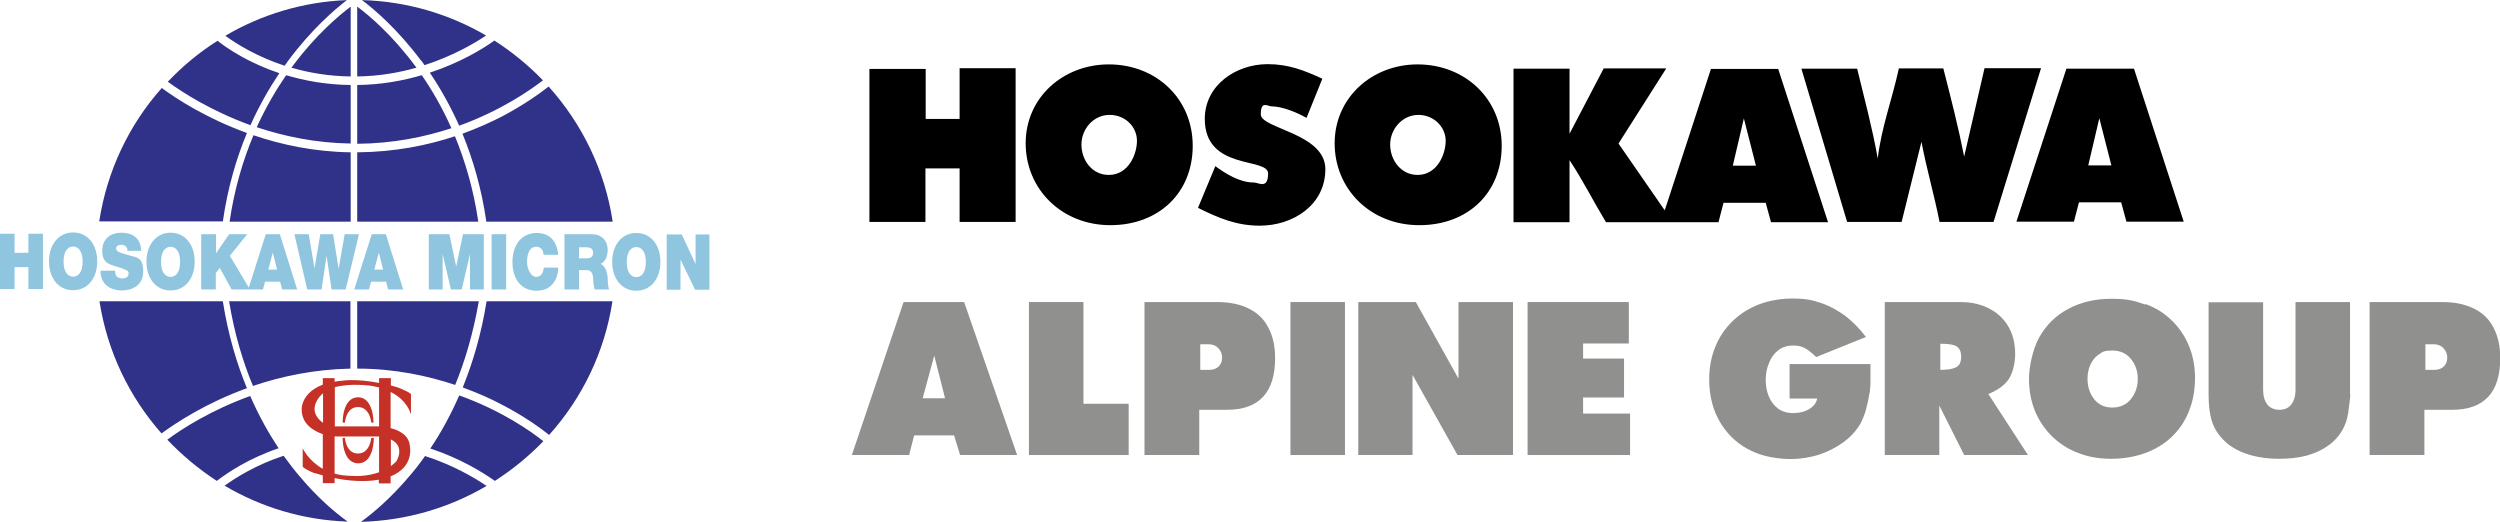
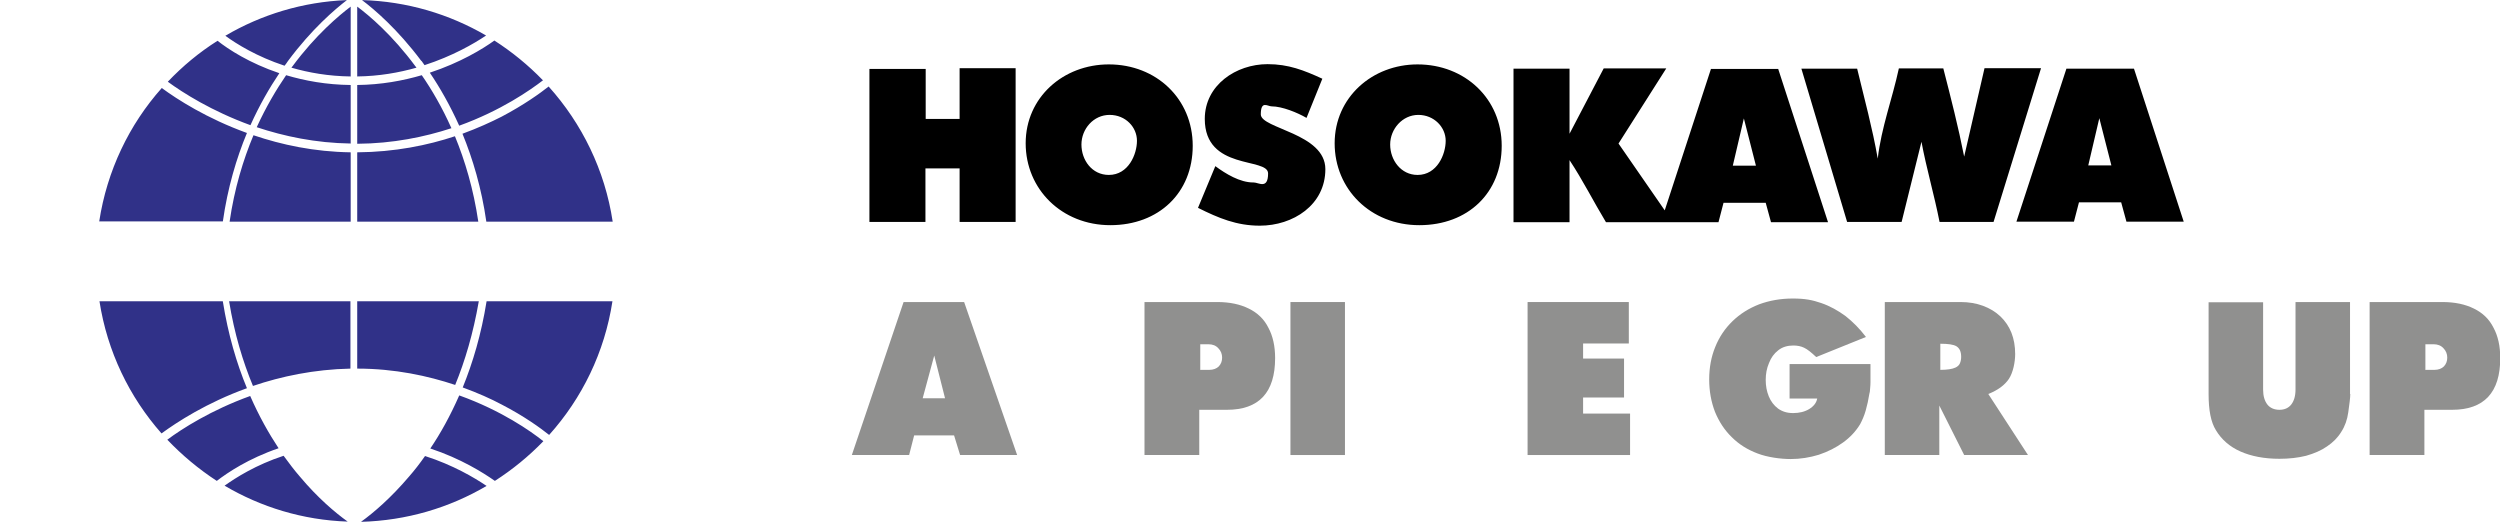
<svg xmlns="http://www.w3.org/2000/svg" id="a" width="351.1mm" height="73.3mm" viewBox="0 0 995.2 207.7">
-   <path d="m142.5,158.1c6.3,0,6.2,10.1,6.2,10.1h-.9s-.5-6.2-5.3-6.2-5.2,6.2-5.2,6.2h-.9s-.2-10.1,6.2-10.1h0Zm5.3,16.2s-.5,6.2-5.3,6.2-5.2-6.2-5.2-6.2h-.9s-.2,10.1,6.2,10.1,6.2-10.1,6.2-10.1h-.9Zm15.7-9.6s-1.3-5.4-8-8.7v14.4c3.2.8,7.5,2.7,7.7,7.5,0,0,1.7,7.9-7.7,11.7v2.8h-4.7v-1.5c-2.5.5-8.6,1.2-17.6-.6v2h-4.7v-3.1c-1.2-.3-2.4-.7-3.6-1,0,0-2.8-1-4.4-2.4v-7.4s2.2,4.9,8,8.2v-13.8c-3.7-1.3-8.6-4.1-8.4-10.2,0-1.7,1.2-6.8,8.4-9.5v-2.6h4.7v1.4c1-.2,2-.3,3.2-.4,0,0,5.1-.9,14.5.9v-1.9h4.7v2.9c.8.2,1.7.5,2.5.7,0,0,4.1,1.5,5.5,2.7v8h0Zm-34.9,3.6v-11.8c-.6.5-1.2,1.1-1.7,1.8-.3.5-4.5,5.5,1.7,10h0Zm22.3,19.6v-14.2c-.1,0-.2,0-.4,0h-17.3v14.8c2.1.6,4.4.9,7.1.9,0,0,5.2.5,10.5-1.4h0Zm0-18.1v-15.6c-.9-.2-1.8-.4-2.8-.6,0,0-8.3-1.3-14.8.5v15.6c.5,0,1.2,0,1.9,0h15.7Zm6.9,13.8s3.7-5.9-2.2-8.7v10.6c.8-.6,1.5-1.2,2.2-1.9h0Z" style="fill:#c53127;" />
-   <path d="m0,93h5.8v7.6h5.5v-7.6h5.8v22h-5.8v-8.7h-5.5v8.7H0v-22h0Zm29.1-.5c-5.7,0-9.6,4.8-9.6,11.5s3.8,11.5,9.6,11.5,9.6-4.8,9.6-11.5-3.8-11.5-9.6-11.5h0Zm0,17.6c-1.5,0-3.8-1.1-3.8-6s2.3-6,3.8-6,3.8,1.1,3.8,6-2.3,6-3.8,6h0Zm16.7-2.4h-5.8c0,7,6.2,7.9,8.3,7.9,4.2,0,8.7-1.9,8.7-7.6s-2.6-5.5-5.3-6.3c-2.7-.9-5.4-1.2-5.5-2.8,0-1.2,1.3-1.5,2.1-1.5s1.2.2,1.7.6c.5.4.8.9.7,1.8h5.5c-.2-5.4-3.8-7.2-7.9-7.2s-7.6,2.2-7.6,7.3,3.4,5.4,6.4,6.4c3.3,1.1,4.1,1.4,4.1,2.5,0,1.6-1.5,2-2.4,2s-2.4-.3-2.8-1.6c-.1-.4-.2-.9-.2-1.5h0Zm22.1-15.1c-5.7,0-9.6,4.8-9.6,11.5s3.8,11.5,9.6,11.5,9.6-4.8,9.6-11.5-3.8-11.5-9.6-11.5h0Zm0,17.6c-1.5,0-3.8-1.1-3.8-6s2.3-6,3.8-6,3.8,1.1,3.8,6-2.3,6-3.8,6h0Zm12.2-17v22h5.8v-6.5l1.6-2.1,4.7,8.6h7.3l-8-13.4,6.9-8.6h-7.2l-5.2,7.6h0v-7.6h-5.8Zm25.7,0l-7,22h5.9l.8-3.1h6l.8,3.1h6l-6.9-22h-5.7Zm4.6,14.1h-3.6l1.8-6.8h0l1.7,6.8h0Zm27.2,7.9l5.3-22h-5.7l-2.4,13.8h0l-2.2-13.8h-5.1l-2.3,13.6h0l-2.3-13.6h-5.7l5.1,22h5.7l2-13.4h0l2,13.4h5.7Zm10.4-22l-7,22h5.9l.8-3.1h6l.8,3.1h6l-6.9-22h-5.7Zm4.6,14.1h-3.6l1.8-6.8h0l1.7,6.8h0Zm18.1-14.1v22h5.5v-14.1h0l3.3,14.1h4.3l3.3-14.1h0v14.1h5.5v-22h-8.3l-2.7,12.9h0l-2.7-12.9h-8.3Zm25,0v22h5.8v-22h-5.8Zm20.8,8.2h5.7c-.5-5.5-3.4-8.7-8.6-8.7-5.8,0-9.6,4.6-9.6,11.5s3.5,11.5,9.6,11.5,8.6-4.7,8.6-9.2h-5.7c-.3,2.1-1.1,3.7-3.1,3.7s-3.6-3.1-3.6-6,.9-6,3.6-6,2.9,2.4,3,3.2h0Zm8.2-8.2v22h5.8v-7.7h3.1c2.3,0,2.5,2.2,2.6,4.3,0,1.1.2,2.3.5,3.4h5.8c-.5-1-.6-3.6-.6-4.7-.2-2.7-1.2-4.8-2.8-5.5,1.9-.8,2.8-3.2,2.8-5.5,0-4.2-2.9-6.3-6.2-6.3h-11.1Zm5.8,9.6v-4.4h2.7c2.2,0,2.9.8,2.9,2.2,0,2-1.5,2.2-2.6,2.2h-3Zm22.8-10.1c-5.8,0-9.6,4.8-9.6,11.5s3.8,11.5,9.6,11.5,9.6-4.8,9.6-11.5-3.8-11.5-9.6-11.5h0Zm0,17.6c-1.5,0-3.8-1.1-3.8-6s2.3-6,3.8-6,3.8,1.1,3.8,6-2.3,6-3.8,6h0Zm12.1-17v22h5.5v-12h0l5.8,12h5.7v-22h-5.5v11.8h0l-5.5-11.8h-6Z" style="fill:#8fc5df;" />
  <path d="m39.6,119.9c3.1,20,11.9,38.1,24.7,52.6,6-4.4,17.9-12.2,34-18-4.1-9.9-7.5-21.4-9.6-34.6h-49Zm49.1-31.7c1.9-13.4,5.4-25.2,9.6-35.3-16-5.8-27.8-13.4-33.9-17.9-13,14.6-21.8,32.9-24.9,53.1h49.2Zm2.5,31.7c2.1,12.9,5.5,24.1,9.5,33.7,11.2-3.8,24.3-6.6,38.8-6.9v-26.8h-48.4Zm48.4-31.7v-27.6c-14.5-.2-27.5-3-38.7-6.8-4.1,9.8-7.6,21.3-9.5,34.4h48.2Zm2.6,31.7v26.8c15,0,28.2,2.9,39,6.5,3.9-9.5,7.2-20.6,9.4-33.3h-48.4Zm48.2-31.7c-1.9-12.9-5.3-24.3-9.3-34-10.8,3.6-24,6.3-38.9,6.4v27.6h48.2Zm3.3,31.7c-2.1,13.1-5.5,24.5-9.5,34.3,6,2.2,11.2,4.5,15.5,6.8,9.1,4.7,15.5,9.4,18.9,12.1,13.1-14.6,22.1-32.9,25.2-53.2h-50.1Zm50.2-31.7c-3.1-20.5-12.2-39-25.5-53.8-3.4,2.7-9.8,7.3-18.7,12-4.3,2.2-9.6,4.6-15.6,6.8,4.1,10,7.6,21.7,9.5,35h50.3Zm-124.6,101.4c-2.1-2.4-4.2-5.2-6.4-8.2-11,3.6-19,8.7-23.5,11.9,14.4,8.5,31.1,13.7,49,14.3-5-3.6-11.9-9.4-19.1-18h0Zm-8.4-11.2c-3.9-5.9-7.8-12.8-11.3-20.8-15.5,5.6-27.1,13-33,17.4,5.9,6.2,12.5,11.7,19.7,16.4,4.3-3.3,12.6-8.9,24.6-13h0Zm71.9-21c-3.6,8.2-7.5,15.2-11.5,21.1,12.1,4,21,9.6,25.7,12.9,7-4.5,13.5-9.8,19.3-15.8-5-4-16.7-12.2-33.4-18.2h0Zm-13.6,24.1c-2.1,3-4.2,5.7-6.3,8.1-7.3,8.6-14.2,14.5-19.2,18.1,18.2-.5,35.2-5.6,50-14.3-4.9-3.3-13.3-8.3-24.5-11.9h0ZM99.7,49.8c3.6-8,7.6-14.9,11.5-20.7-11.9-4-20.3-9.5-24.6-12.9-7.3,4.6-13.9,10.1-19.8,16.3,6,4.4,17.5,11.7,32.9,17.3h0Zm39.9,7.4v-23.4c-9.7-.1-18.3-1.7-25.7-3.9-3.9,5.7-8,12.6-11.7,20.7,10.8,3.6,23.4,6.3,37.4,6.5h0Zm40.1-6.2c-3.7-8.3-7.8-15.3-11.8-21.1-7.5,2.2-16.2,3.8-25.7,3.9v23.4c14.2-.1,26.8-2.7,37.5-6.2h0Zm36.4-19.1c-5.8-6-12.3-11.3-19.3-15.8-4.7,3.4-13.6,8.8-25.7,12.8,4,5.9,8,12.9,11.7,21.1,16.6-6,28.2-14.1,33.4-18.1h0Zm-102.8-5.8c.5-.6.9-1.2,1.3-1.8C124.1,11.5,133.3,3.7,138.1,0c-17.6.7-34.1,5.8-48.4,14.2,4.5,3.3,12.6,8.3,23.5,11.9h0Zm26.3,4.3V2.6c-4.5,3.4-13.9,11.2-23.2,23.8l-.4.5c6.9,2,14.8,3.4,23.6,3.5h0Zm26.2-3.5l-.4-.5c-9.3-12.6-18.6-20.4-23.2-23.8v27.8c8.6-.1,16.6-1.5,23.6-3.5h0Zm2-2.7c.4.6.8,1.1,1.2,1.7,11.1-3.6,19.6-8.5,24.5-11.8-14.6-8.5-31.4-13.6-49.4-14.1,4.8,3.6,14.1,11.5,23.6,24.2h0Z" style="fill:#303188; fill-rule:evenodd;" />
  <path d="m368.5,27.4v19.9h13.5v-20.2h22.3v61.2h-22.3v-21.3h-13.6v21.3h-22.3V27.4h22.4Zm72.9-1.8c-18.1,0-33.1,13.1-33.1,31.4s14.4,32.6,33.7,32.6,32.8-12.9,32.8-31.6-14.5-32.4-33.4-32.4m0,44c-6.7,0-10.9-5.9-10.9-12.1s4.8-11.8,11.2-11.8,10.9,4.9,10.9,10.3-3.4,13.6-11.2,13.6m57.5,3c-5.3,0-10.9-3.4-15.1-6.5l-6.9,16.6c8.2,4.1,15.4,7.1,24.6,7.1,13.2,0,26.1-8.2,26.1-22.5s-25.7-16.1-25.7-21.8,2.7-3.2,4.3-3.2c4.2,0,10.3,2.5,13.9,4.6l6.3-15.6c-7.4-3.4-13.5-5.8-21.8-5.8-12.5,0-25,8.3-25,21.8,0,20.7,25.2,15.2,25.2,21.7s-3.8,3.6-5.7,3.6m65.2-47c-18,0-33,13.1-33,31.4s14.3,32.6,33.7,32.6,32.8-12.9,32.8-31.6-14.6-32.4-33.5-32.4m0,44c-6.6,0-10.9-5.9-10.9-12.1s4.9-11.8,11.2-11.8,10.9,4.9,10.9,10.3-3.4,13.6-11.2,13.6m143.6-42.2h-26.8l-18.4,56.3-18.4-26.6,19-29.9h-24.9l-13.6,26v-25.9h-22.3v61.1h22.3v-24.7c5.3,8,9.6,16.6,14.5,24.7h44.8l2-7.7h16.8l2.1,7.7h22.7l-19.8-60.9Zm-18.1,38.5l4.4-18.8,4.8,18.8h-9.2Zm49.6-38.6h0-22.3l18.2,61h21.7l7.9-31.9c2,10.7,5.1,21.2,7.2,31.9h21.5l18.9-61.2h-22.5l-8.1,35.2c-2.3-11.7-5.3-23.4-8.3-35.1h-17.7c-2.6,12.1-7,23.6-8.4,35.9-2.1-12-5.3-23.8-8.2-35.8m110.1,0h-26.8l-19.9,60.9h22.9l2-7.7h16.8l2.1,7.7h22.8l-19.8-60.9Zm-18.1,38.5l4.4-18.8,4.8,18.8h-9.2Z" />
  <path d="m339.1,181.1l20.6-60.9h24.1l21.1,60.9h-22.7l-2.4-7.8h-15.9l-2,7.8h-22.6Zm28.1-22.6h9l-4.3-17-4.6,17Z" style="fill:#90908f;" />
-   <path d="m409.6,181.1v-60.9h21.7v40.5h18v20.4h-39.8Z" style="fill:#90908f;" />
  <path d="m455.6,181.1v-60.9h29c4.9,0,9.1.9,12.5,2.6,3.5,1.7,6.1,4.2,7.8,7.6,1.8,3.3,2.7,7.4,2.7,12.1,0,13.7-6.4,20.6-19.2,20.6h-11v18h-21.7Zm22.3-33.9h3.5c1.6,0,2.9-.5,3.8-1.4.9-1,1.3-2.1,1.3-3.5s-.5-2.7-1.5-3.7c-1-1.1-2.3-1.6-4-1.6h-3.2v10.3Z" style="fill:#90908f;" />
  <path d="m513.7,181.1v-60.9h21.7v60.9h-21.7Z" style="fill:#90908f;" />
-   <path d="m540.7,181.1v-60.9h22.9l17,30.5v-30.5h21.7v60.9h-22.1l-17.9-31.9v31.9h-21.7Z" style="fill:#90908f;" />
  <path d="m608.1,181.1v-60.9h40.3v16.5h-18.2v6h16.3v15.5h-16.3v6.4h18.7v16.5h-40.8Z" style="fill:#90908f;" />
  <path d="m744.6,144.9c0,3.2,0,5.6,0,7.2,0,1.6-.2,2.7-.2,3.2,0,.5-.1.9-.2,1.2-.4,2.5-.9,4.8-1.5,6.9-.6,2.1-1.4,3.9-2.2,5.4-1.7,2.8-3.9,5.2-6.8,7.3-2.9,2.1-6.1,3.7-9.7,4.9-3.6,1.1-7.3,1.7-11.2,1.7s-9.2-.7-13.1-2.2c-4-1.5-7.4-3.6-10.3-6.5-2.9-2.8-5.1-6.2-6.7-10.1-1.5-3.9-2.3-8.2-2.3-12.9s.8-9,2.4-12.9c1.6-4,3.9-7.4,6.9-10.3s6.5-5.1,10.6-6.7c4.1-1.5,8.5-2.3,13.4-2.3s7.8.6,11.3,1.8,6.7,3,9.7,5.2c2.9,2.3,5.6,5,8.1,8.3l-19.8,8c-1.9-1.8-3.5-3.1-4.8-3.7-1.2-.6-2.7-.9-4.3-.9-2.3,0-4.4.6-6,1.9-1.7,1.3-2.9,3-3.7,5.1-.9,2.1-1.3,4.3-1.3,6.7s.4,4.5,1.2,6.5c.8,2,2.1,3.7,3.7,4.9,1.7,1.2,3.6,1.8,6,1.8s4.6-.5,6.4-1.6c1.8-1.1,2.9-2.5,3.2-4.2h-11v-13.7h32.5Z" style="fill:#90908f;" />
  <path d="m750.3,181.1v-60.9h30.2c3.2,0,6.2.5,8.9,1.5,2.7,1,5,2.4,6.9,4.2,1.9,1.8,3.4,4,4.4,6.5,1,2.5,1.5,5.4,1.5,8.5s-.8,7.3-2.5,9.9c-1.7,2.5-4.4,4.5-8.2,6l15.8,24.3h-25.4l-9.9-19.7v19.7h-21.7Zm22.1-33.9c2.7,0,4.7-.3,6-.9.9-.4,1.5-1,1.8-1.7.3-.7.5-1.5.5-2.6,0-2-.6-3.4-1.9-4.2-1.2-.7-3.3-1-6.4-1v10.3Z" style="fill:#90908f;" />
-   <path d="m854.1,121c4.1,1.5,7.6,3.7,10.5,6.6,2.9,2.8,5.2,6.2,6.8,10.1,1.6,3.9,2.4,8.2,2.4,12.8s-.8,9.1-2.4,13.1-3.8,7.3-6.8,10.2c-2.9,2.8-6.5,5-10.6,6.5-4.1,1.5-8.7,2.3-13.7,2.3s-9-.8-13-2.3c-4-1.5-7.5-3.8-10.4-6.6-2.9-2.9-5.2-6.2-6.8-10.1-1.6-3.9-2.4-8.2-2.4-12.8s1.4-11.7,4.1-16.6c2.8-4.9,6.6-8.7,11.6-11.3,5-2.7,10.7-4,17.1-4s9.3.8,13.4,2.3Zm-18.7,20.1c-1.5,1.1-2.6,2.5-3.3,4.2-.8,1.7-1.1,3.5-1.1,5.5,0,3.1.9,5.8,2.6,8,1.7,2.2,4.1,3.4,7.2,3.4s5.7-1.1,7.5-3.4c1.8-2.3,2.7-4.9,2.7-8s-.9-5.7-2.7-7.9c-1.8-2.3-4.3-3.4-7.5-3.4s-3.8.5-5.3,1.6Z" style="fill:#90908f;" />
  <path d="m935.6,156.8c0,1.4-.3,3.8-.8,7.3-.4,2.9-1.3,5.5-2.8,7.8-1.4,2.3-3.3,4.2-5.7,5.8-2.3,1.6-5.1,2.8-8.3,3.7-3.2.8-6.7,1.2-10.6,1.2-6,0-11.2-1-15.5-2.9s-7.6-4.8-9.8-8.5c-2-3.2-2.9-8-2.9-14.3v-36.6h21.7v34.8c0,2.5.6,4.5,1.7,5.9,1.1,1.4,2.8,2.1,4.8,2.1s3.6-.7,4.7-2.1c1.1-1.4,1.7-3.4,1.7-6v-34.8h21.7v36.6Z" style="fill:#90908f;" />
  <path d="m943.3,181.1v-60.9h29c4.9,0,9.1.9,12.5,2.6,3.5,1.7,6.1,4.2,7.8,7.6,1.8,3.3,2.7,7.4,2.7,12.1,0,13.7-6.4,20.6-19.2,20.6h-11v18h-21.7Zm22.3-33.9h3.5c1.6,0,2.9-.5,3.8-1.4.9-1,1.3-2.1,1.3-3.5s-.5-2.7-1.5-3.7c-1-1.1-2.3-1.6-4-1.6h-3.2v10.3Z" style="fill:#90908f;" />
</svg>